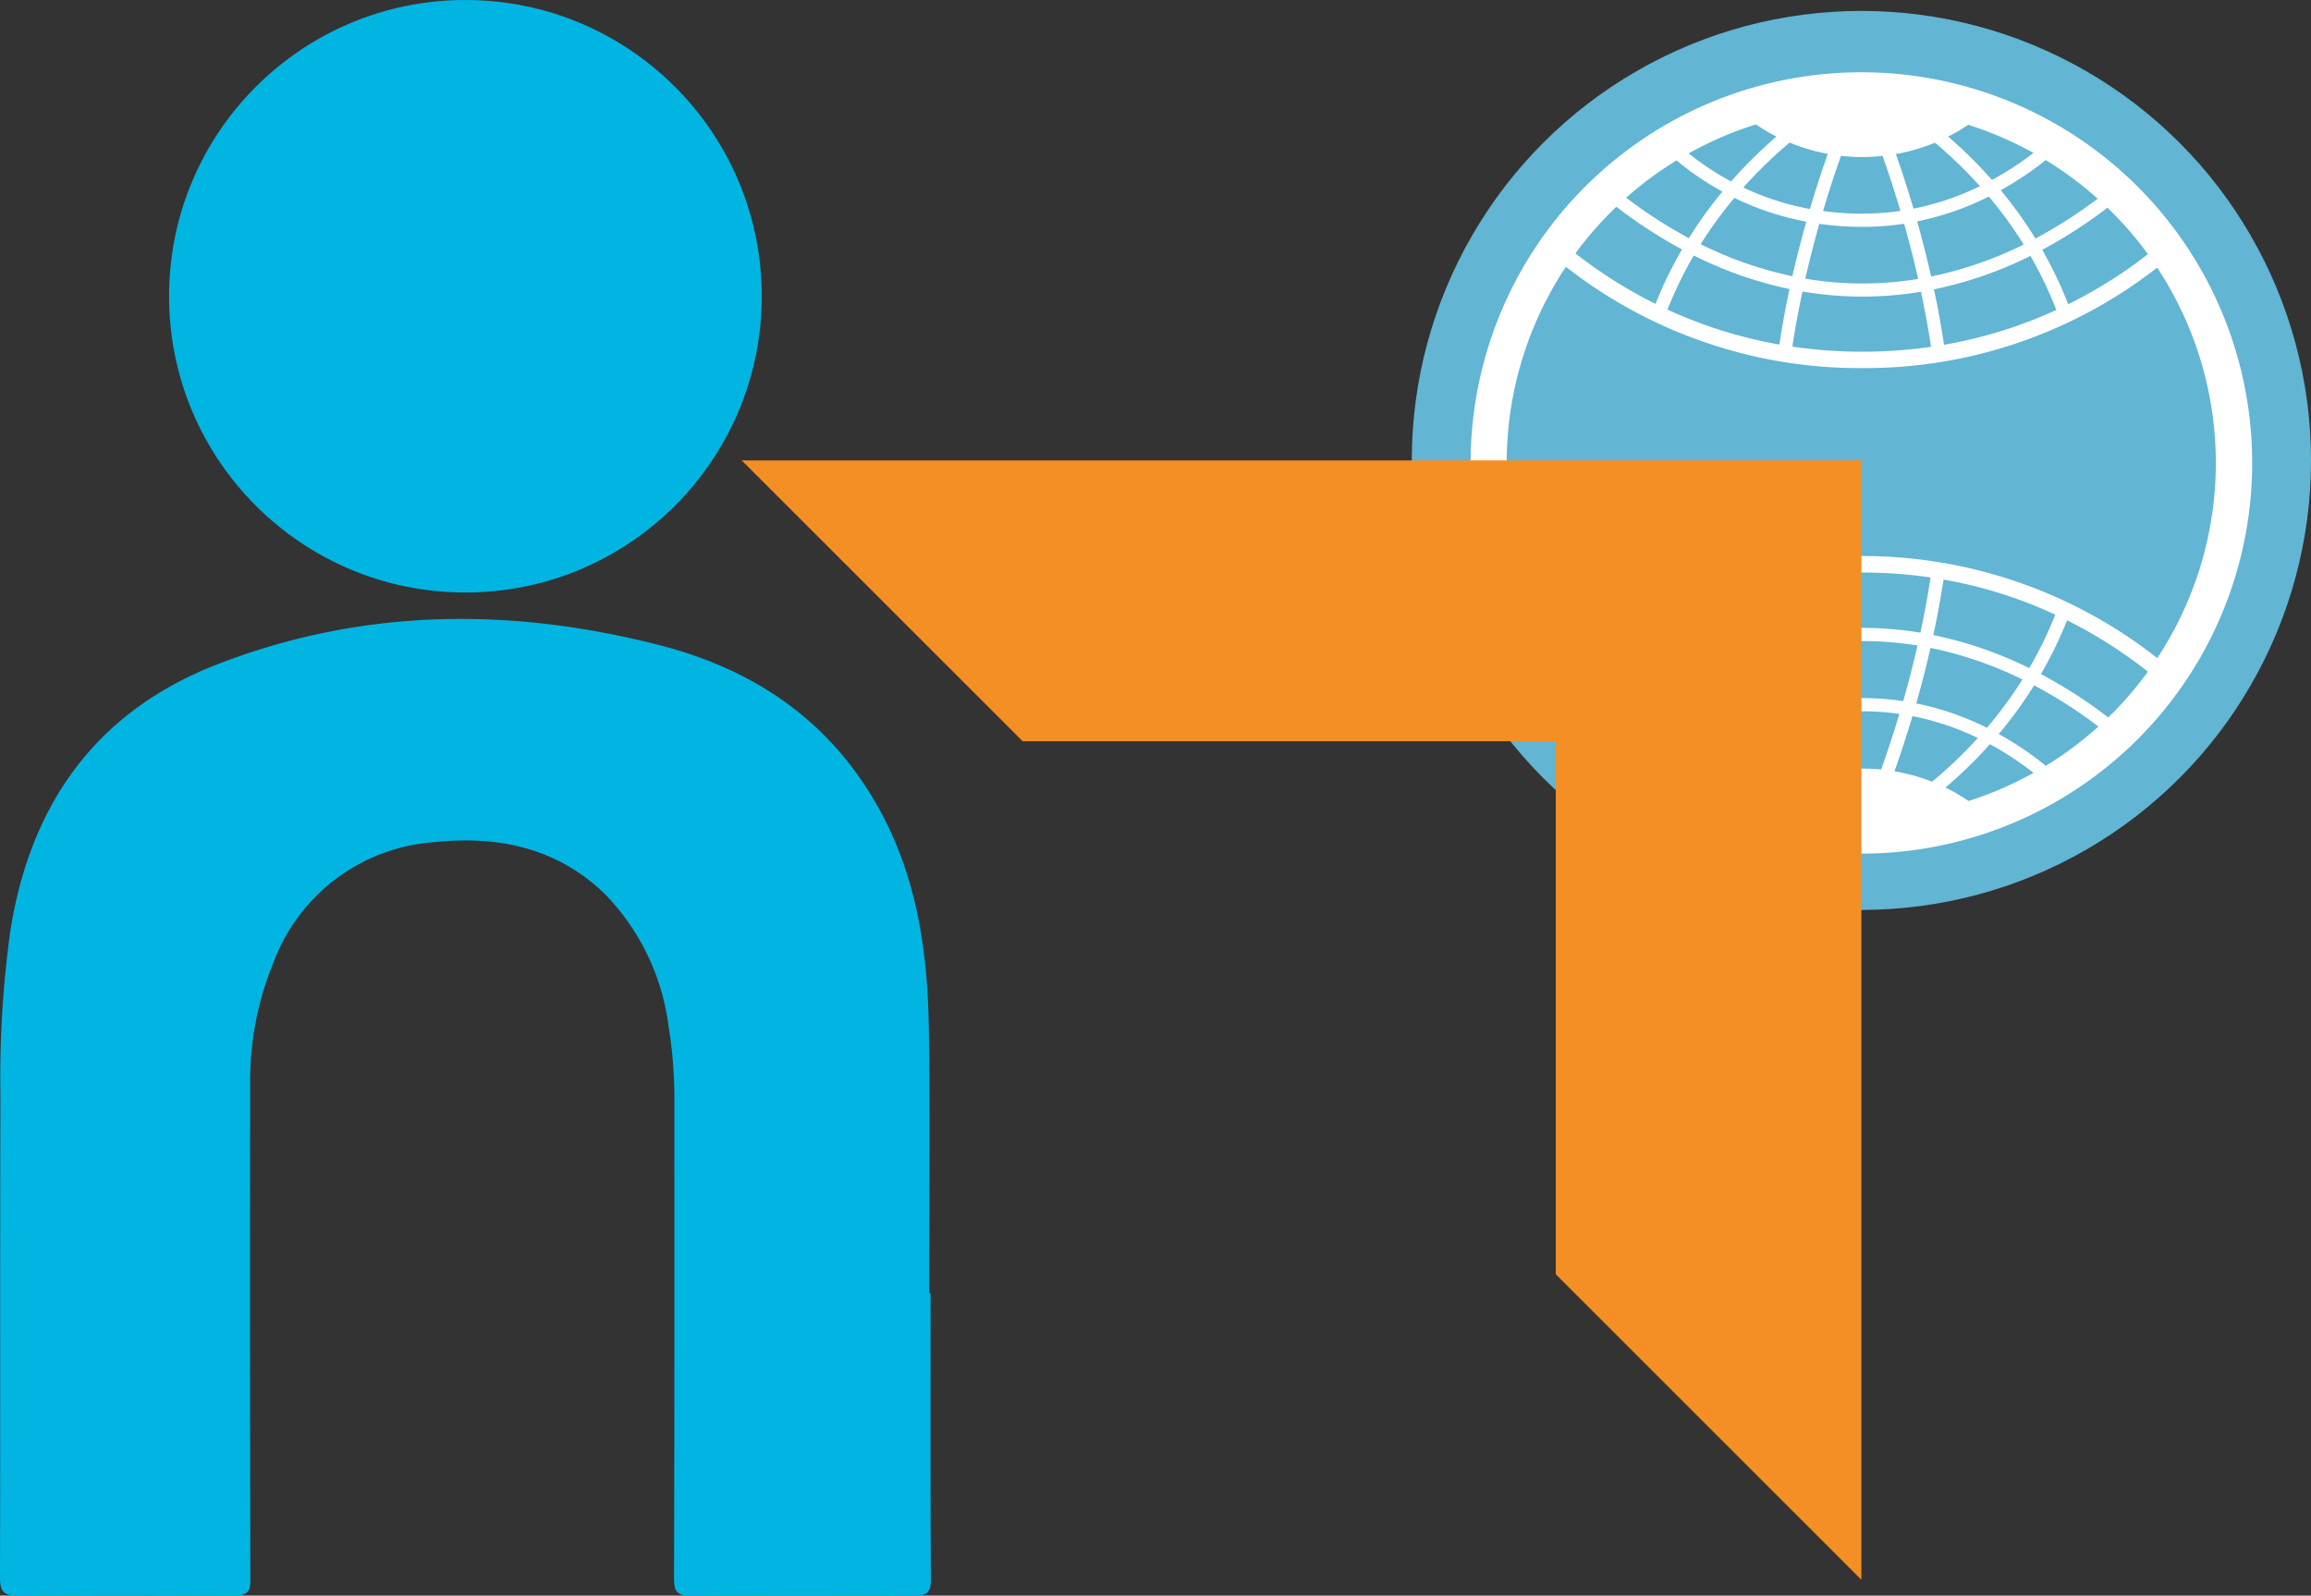
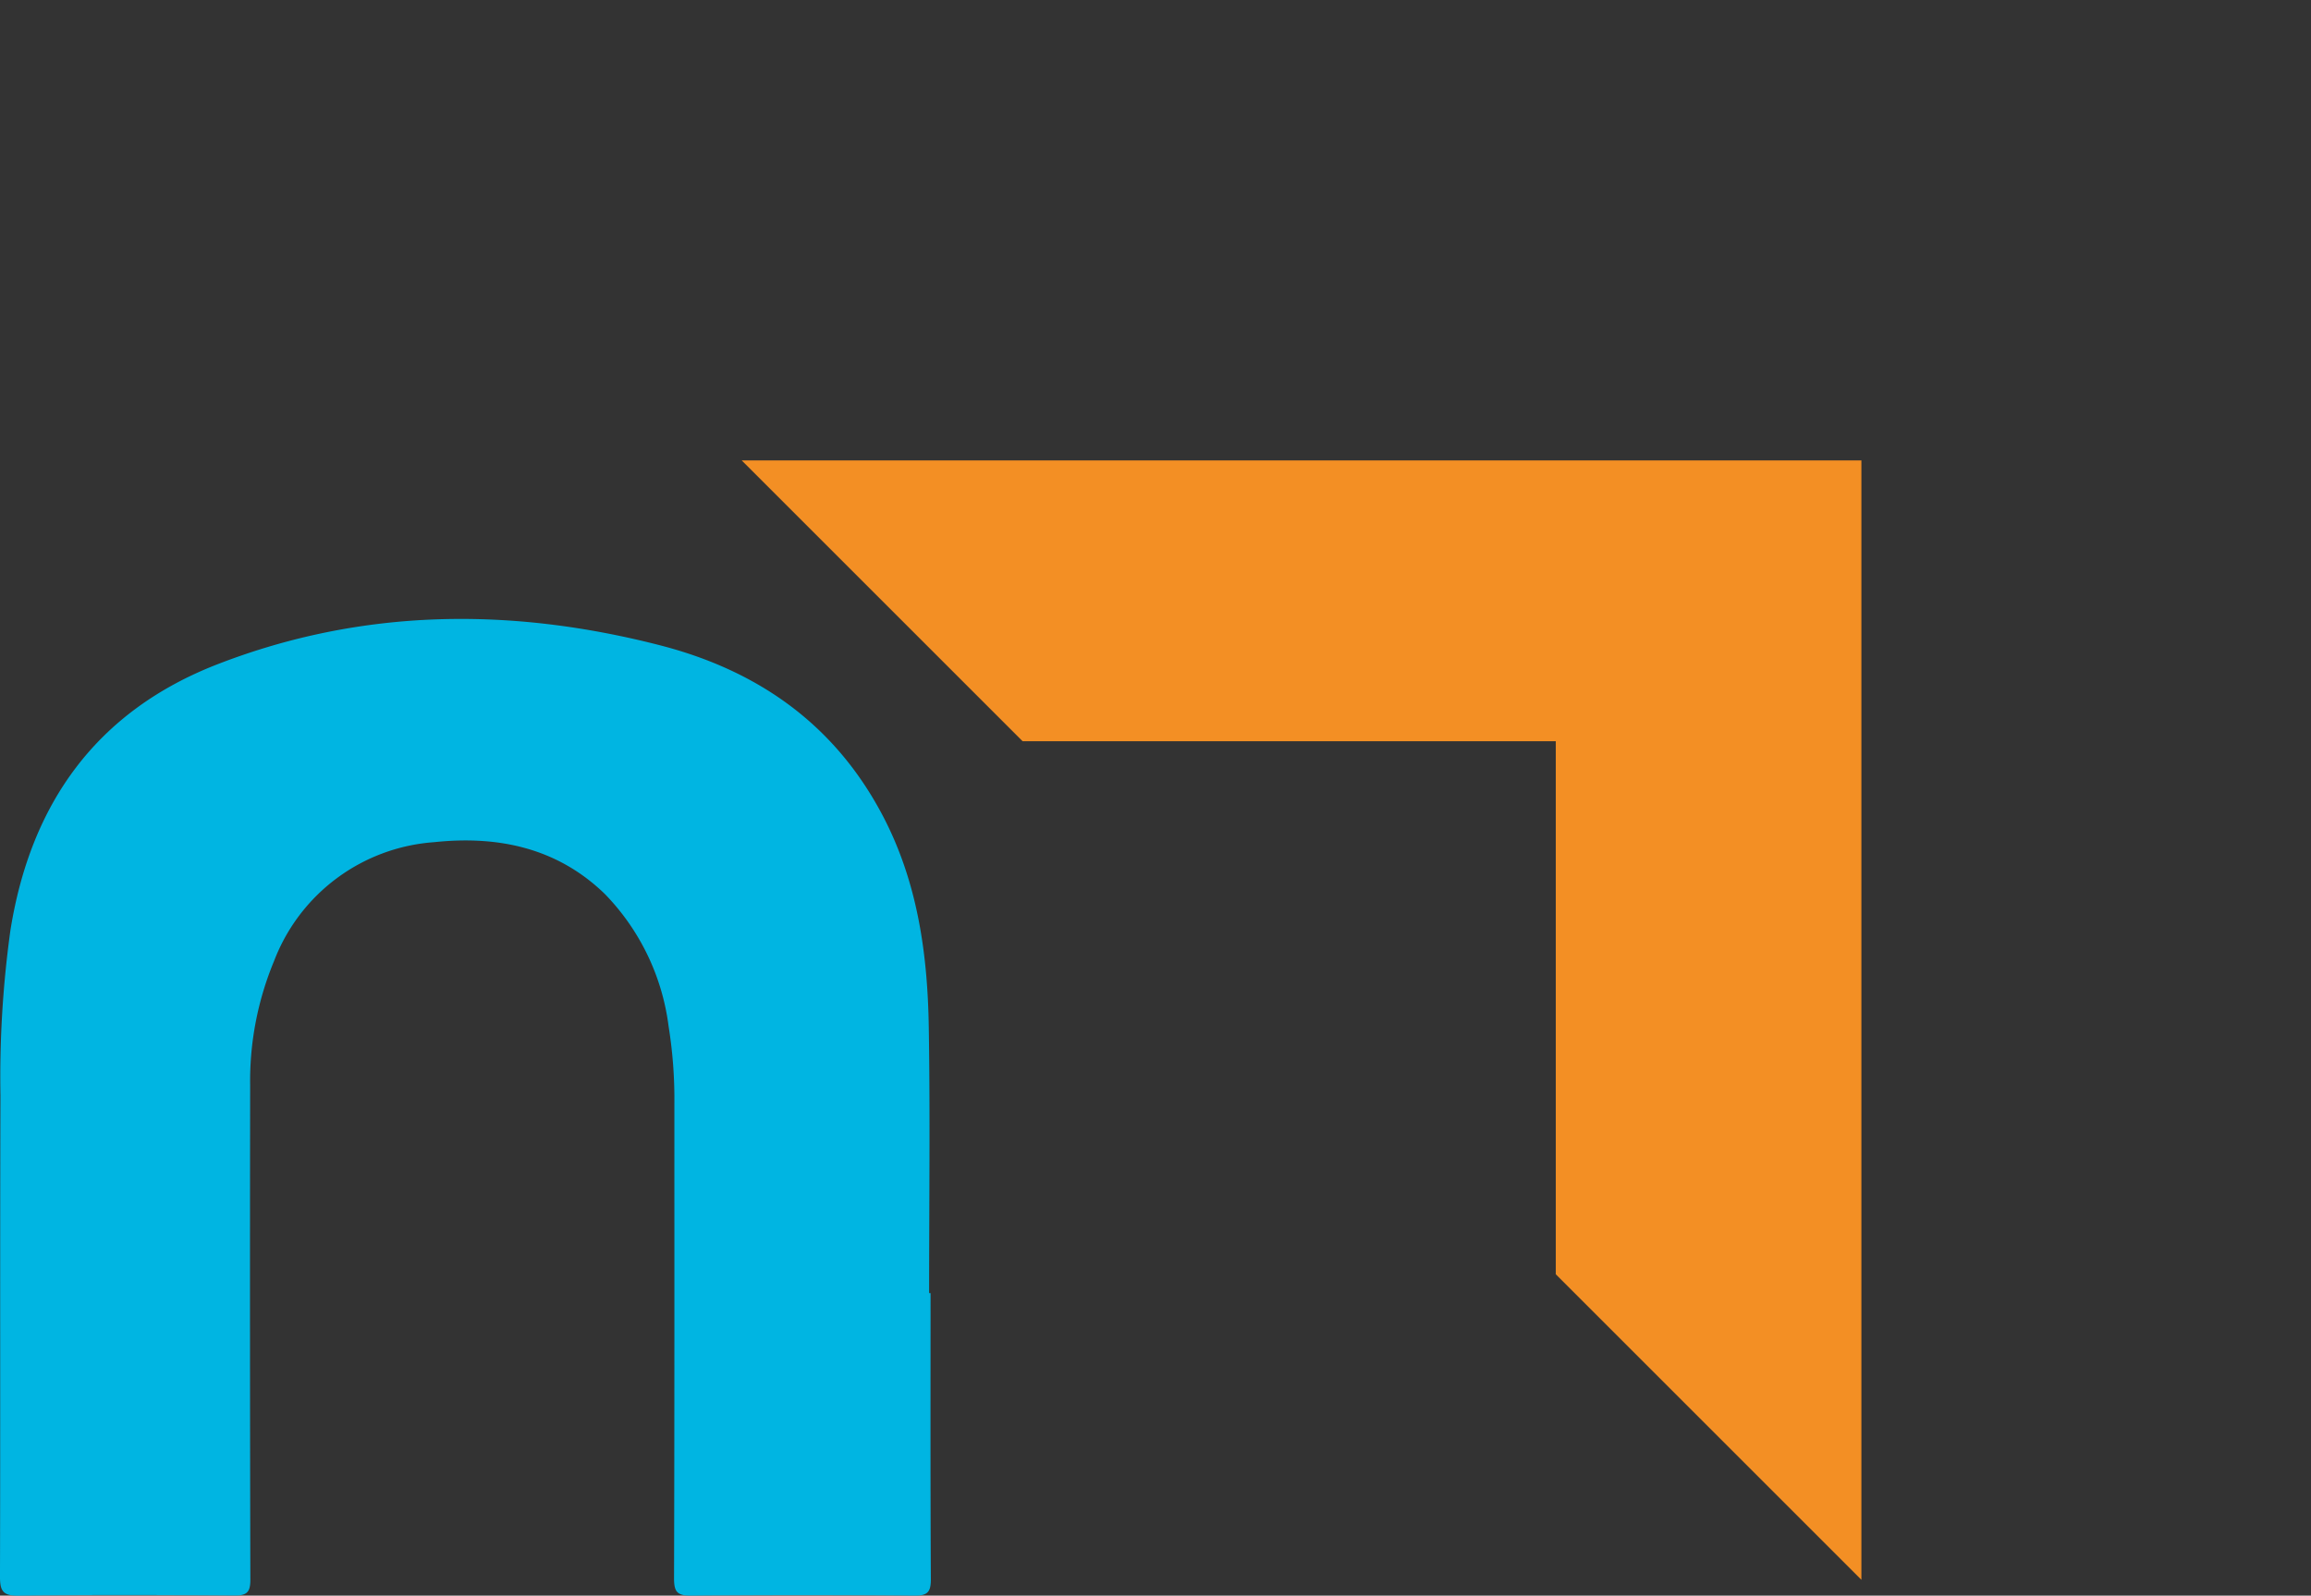
<svg xmlns="http://www.w3.org/2000/svg" id="Lager_1" data-name="Lager 1" viewBox="0 0 147.844 102.108">
  <rect x="0" y="0" width="147.844" height="102.108" fill="#333333" stroke="none" />
  <defs>
    <style>
      .cls-1 {
        fill: #00b5e2;
      }

      .cls-2 {
        fill: #62b5d3;
      }

      .cls-3 {
        fill: #fff;
      }

      .cls-4 {
        fill: #f38f24;
      }
    </style>
  </defs>
  <title>gubbetilliogt</title>
  <path class="cls-1" d="M142.91,143.459c0-5.684.071-11.368-.022-17.051-.077-4.665-.717-9.241-2.928-13.466-3.067-5.861-7.989-9.321-14.271-10.936-9.53-2.449-19.008-2.378-28.265,1.2-7.764,3-11.983,8.9-13.284,17.022A68.114,68.114,0,0,0,83.5,130.8c-.035,10.265,0,20.53-.03,30.795,0,.918.175,1.239,1.179,1.226,4.611-.06,9.222-.044,13.833-.01.787.006,1.007-.217,1.005-1.007q-.038-15.824-.013-31.648A19.96,19.96,0,0,1,101,122.222a11.864,11.864,0,0,1,10.233-7.615c4.076-.433,7.878.343,10.945,3.327a14.82,14.82,0,0,1,4.067,8.464,29.4,29.4,0,0,1,.368,5c0,10.107.01,20.214-.021,30.321,0,.857.2,1.106,1.082,1.1q7.153-.068,14.307,0c.857.008,1.044-.255,1.04-1.069-.033-6.1-.018-12.191-.018-18.287Z" transform="translate(-83.471 -60.714)" />
-   <circle class="cls-1" cx="29.774" cy="18.958" r="18.958" />
-   <circle class="cls-2" cx="119.081" cy="29.463" r="28.764" />
-   <path class="cls-3" d="M202.552,65.339a25,25,0,1,0,25,25A25,25,0,0,0,202.552,65.339ZM218.593,74.3a22.851,22.851,0,0,1,2.29,2.677c-.259.2-.525.4-.8.606a30.032,30.032,0,0,1-4.3,2.6,26.094,26.094,0,0,0-1.663-3.481,30.861,30.861,0,0,0,4.178-2.7C218.394,74.106,218.494,74.2,218.593,74.3ZM192.268,76.34a26.906,26.906,0,0,1,2.159-2.965,18.064,18.064,0,0,0,4.6,1.525c-.309,1.094-.611,2.263-.89,3.488A24.378,24.378,0,0,1,192.268,76.34Zm5.685,2.871c-.244,1.143-.464,2.331-.65,3.551a29.023,29.023,0,0,1-7.157-2.238,25.334,25.334,0,0,1,1.684-3.461A25.235,25.235,0,0,0,197.953,79.211Zm1.909-4.172a19.535,19.535,0,0,0,2.755.192,17.717,17.717,0,0,0,2.667-.2c.313,1.106.619,2.288.9,3.531a21.879,21.879,0,0,1-7.219-.016C199.245,77.311,199.549,76.137,199.861,75.038Zm-1.08,4.328a22.707,22.707,0,0,0,7.582.017c.241,1.134.46,2.313.643,3.524a31.052,31.052,0,0,1-8.872-.012C198.319,81.684,198.539,80.5,198.782,79.367Zm7.337-4.486a18.37,18.37,0,0,0,4.586-1.59,26.475,26.475,0,0,1,2.228,3.072,24.348,24.348,0,0,1-5.92,2.045C206.734,77.168,206.43,75.987,206.118,74.881Zm7.248,2.208a25.14,25.14,0,0,1,1.653,3.459,28.943,28.943,0,0,1-7.181,2.228c-.184-1.219-.4-2.405-.645-3.546A25.225,25.225,0,0,0,213.366,77.09Zm.979-6.13a22.793,22.793,0,0,1,3.322,2.468c-.106.08-.213.161-.323.241a29.778,29.778,0,0,1-3.659,2.31,27.154,27.154,0,0,0-2.217-3.09,20.967,20.967,0,0,0,2.465-1.61Q214.145,71.119,214.345,70.959ZM209.379,68.7a22.528,22.528,0,0,1,4.181,1.8c-.2.153-.4.306-.618.458a19.936,19.936,0,0,1-2.034,1.273c-.236-.268-.473-.528-.711-.778-.707-.745-1.414-1.409-2.095-2A10.721,10.721,0,0,0,209.379,68.7Zm-2.121,1.145a28.4,28.4,0,0,1,2.877,2.785,17.451,17.451,0,0,1-4.251,1.436c-.38-1.291-.765-2.465-1.126-3.492A12.127,12.127,0,0,0,207.258,69.847Zm-4.635.918a12.237,12.237,0,0,0,1.285-.068c.363,1.028.753,2.21,1.139,3.515a16.866,16.866,0,0,1-2.431.176,18.807,18.807,0,0,1-2.517-.168q.078-.261.155-.516c.339-1.109.677-2.122.995-3.017A12.181,12.181,0,0,0,202.623,70.765Zm-2.223-.2c-.365,1.037-.755,2.222-1.141,3.526A17.185,17.185,0,0,1,195,72.715c.186-.209.373-.414.56-.612a29.127,29.127,0,0,1,2.4-2.265A12.189,12.189,0,0,0,200.4,70.56Zm-4.585-1.887a10.7,10.7,0,0,0,1.3.778,30.02,30.02,0,0,0-2.172,2.073c-.243.256-.486.523-.727.8a17.806,17.806,0,0,1-2.6-1.71l-.109-.088A22.528,22.528,0,0,1,195.815,68.673Zm-5.087,2.3c.118.1.239.2.364.3a18.537,18.537,0,0,0,2.568,1.7,27.6,27.6,0,0,0-2.145,2.977,29.967,29.967,0,0,1-4.01-2.587A22.779,22.779,0,0,1,190.729,70.978ZM186.511,74.3q.18-.18.364-.355a30.9,30.9,0,0,0,4.2,2.731,26.265,26.265,0,0,0-1.694,3.484,30.183,30.183,0,0,1-4.624-2.847c-.172-.129-.339-.257-.5-.386A22.867,22.867,0,0,1,186.511,74.3Zm0,32.082a22.847,22.847,0,0,1-2.234-2.6q.427-.341.887-.682a29.979,29.979,0,0,1,4.245-2.626,25.965,25.965,0,0,0,1.682,3.428,30.856,30.856,0,0,0-4.273,2.781C186.715,106.584,186.612,106.484,186.511,106.383Zm26.343-2.19a26.584,26.584,0,0,1-2.272,3.094,18.121,18.121,0,0,0-4.52-1.558c.317-1.111.626-2.3.912-3.552A24.358,24.358,0,0,1,212.853,104.193Zm-5.7-2.839c.245-1.142.468-2.33.656-3.551a28.684,28.684,0,0,1,7.145,2.244,25.144,25.144,0,0,1-1.665,3.423A25.209,25.209,0,0,0,207.155,101.355Zm-1.93,4.228a17.618,17.618,0,0,0-5.3.012c-.32-1.112-.634-2.3-.923-3.558a21.91,21.91,0,0,1,7.139-.013C205.855,103.279,205.544,104.471,205.226,105.583Zm1.1-4.382a22.727,22.727,0,0,0-7.507.012c-.247-1.136-.471-2.318-.66-3.532a30.431,30.431,0,0,1,8.821-.013C206.793,98.883,206.571,100.065,206.326,101.2Zm-8.152.989c.288,1.252.6,2.443.919,3.555a18.017,18.017,0,0,0-4.516,1.586,26.589,26.589,0,0,1-2.295-3.094A24.317,24.317,0,0,1,198.174,102.191Zm-6.335,1.326a25.011,25.011,0,0,1-1.674-3.411,28.509,28.509,0,0,1,7.163-2.287c.19,1.221.415,2.409.662,3.551A25.188,25.188,0,0,0,191.839,103.516Zm-.993,6.261a22.777,22.777,0,0,1-3.4-2.514c.149-.114.3-.229.455-.343a29.7,29.7,0,0,1,3.63-2.3,27.2,27.2,0,0,0,2.285,3.114,20.532,20.532,0,0,0-2.493,1.659C191.158,109.523,191,109.65,190.846,109.777Zm4.951,2.228a22.523,22.523,0,0,1-4.17-1.777q.33-.263.689-.525a19.549,19.549,0,0,1,2.067-1.317c.188.208.376.412.564.609a29.519,29.519,0,0,0,2.3,2.154A10.738,10.738,0,0,0,195.8,112.005Zm2.3-1.24a28.529,28.529,0,0,1-2.944-2.782,17.11,17.11,0,0,1,4.174-1.426c.393,1.311.788,2.5,1.156,3.527A12.159,12.159,0,0,0,198.1,110.765Zm4.519-.87a12.187,12.187,0,0,0-1.282.068c-.37-1.03-.771-2.226-1.17-3.552a16.728,16.728,0,0,1,4.819-.011c-.033.111-.066.222-.1.332-.364,1.2-.728,2.278-1.065,3.222C203.436,109.917,203.035,109.9,202.619,109.9Zm2.056.175c.365-1.031.759-2.218,1.149-3.528a17.21,17.21,0,0,1,4.181,1.4q-.21.232-.421.455a28.534,28.534,0,0,1-2.508,2.341A12.158,12.158,0,0,0,204.675,110.071Zm4.73,1.9a10.893,10.893,0,0,0-1.469-.856,29.381,29.381,0,0,0,2.258-2.138c.2-.206.391-.42.586-.638a19.878,19.878,0,0,1,2.643,1.722l.144.113A22.54,22.54,0,0,1,209.406,111.973Zm4.945-2.252c-.134-.108-.271-.217-.412-.326a20.758,20.758,0,0,0-2.592-1.705,27.25,27.25,0,0,0,2.261-3.113,30.013,30.013,0,0,1,4.112,2.633A22.775,22.775,0,0,1,214.351,109.721Zm4.242-3.338c-.082.082-.166.162-.249.243a30.939,30.939,0,0,0-4.3-2.773,26.1,26.1,0,0,0,1.673-3.441,30.2,30.2,0,0,1,4.733,2.948c.149.113.294.226.437.339A22.893,22.893,0,0,1,218.593,106.383Zm2.493-3.861a30.478,30.478,0,0,0-36.938.024c-.163.124-.321.249-.477.373a22.692,22.692,0,0,1-.017-25.128c.156.122.315.244.478.366a30.461,30.461,0,0,0,18.484,6.118h0a30.381,30.381,0,0,0,18.467-6.125q.2-.152.4-.3a22.691,22.691,0,0,1,0,24.988Q221.291,102.678,221.086,102.522Z" transform="translate(-83.471 -60.714)" />
  <polygon class="cls-4" points="47.45 29.463 65.42 47.433 99.53 47.433 99.53 81.543 119.081 101.094 119.081 29.463 47.45 29.463" />
</svg>